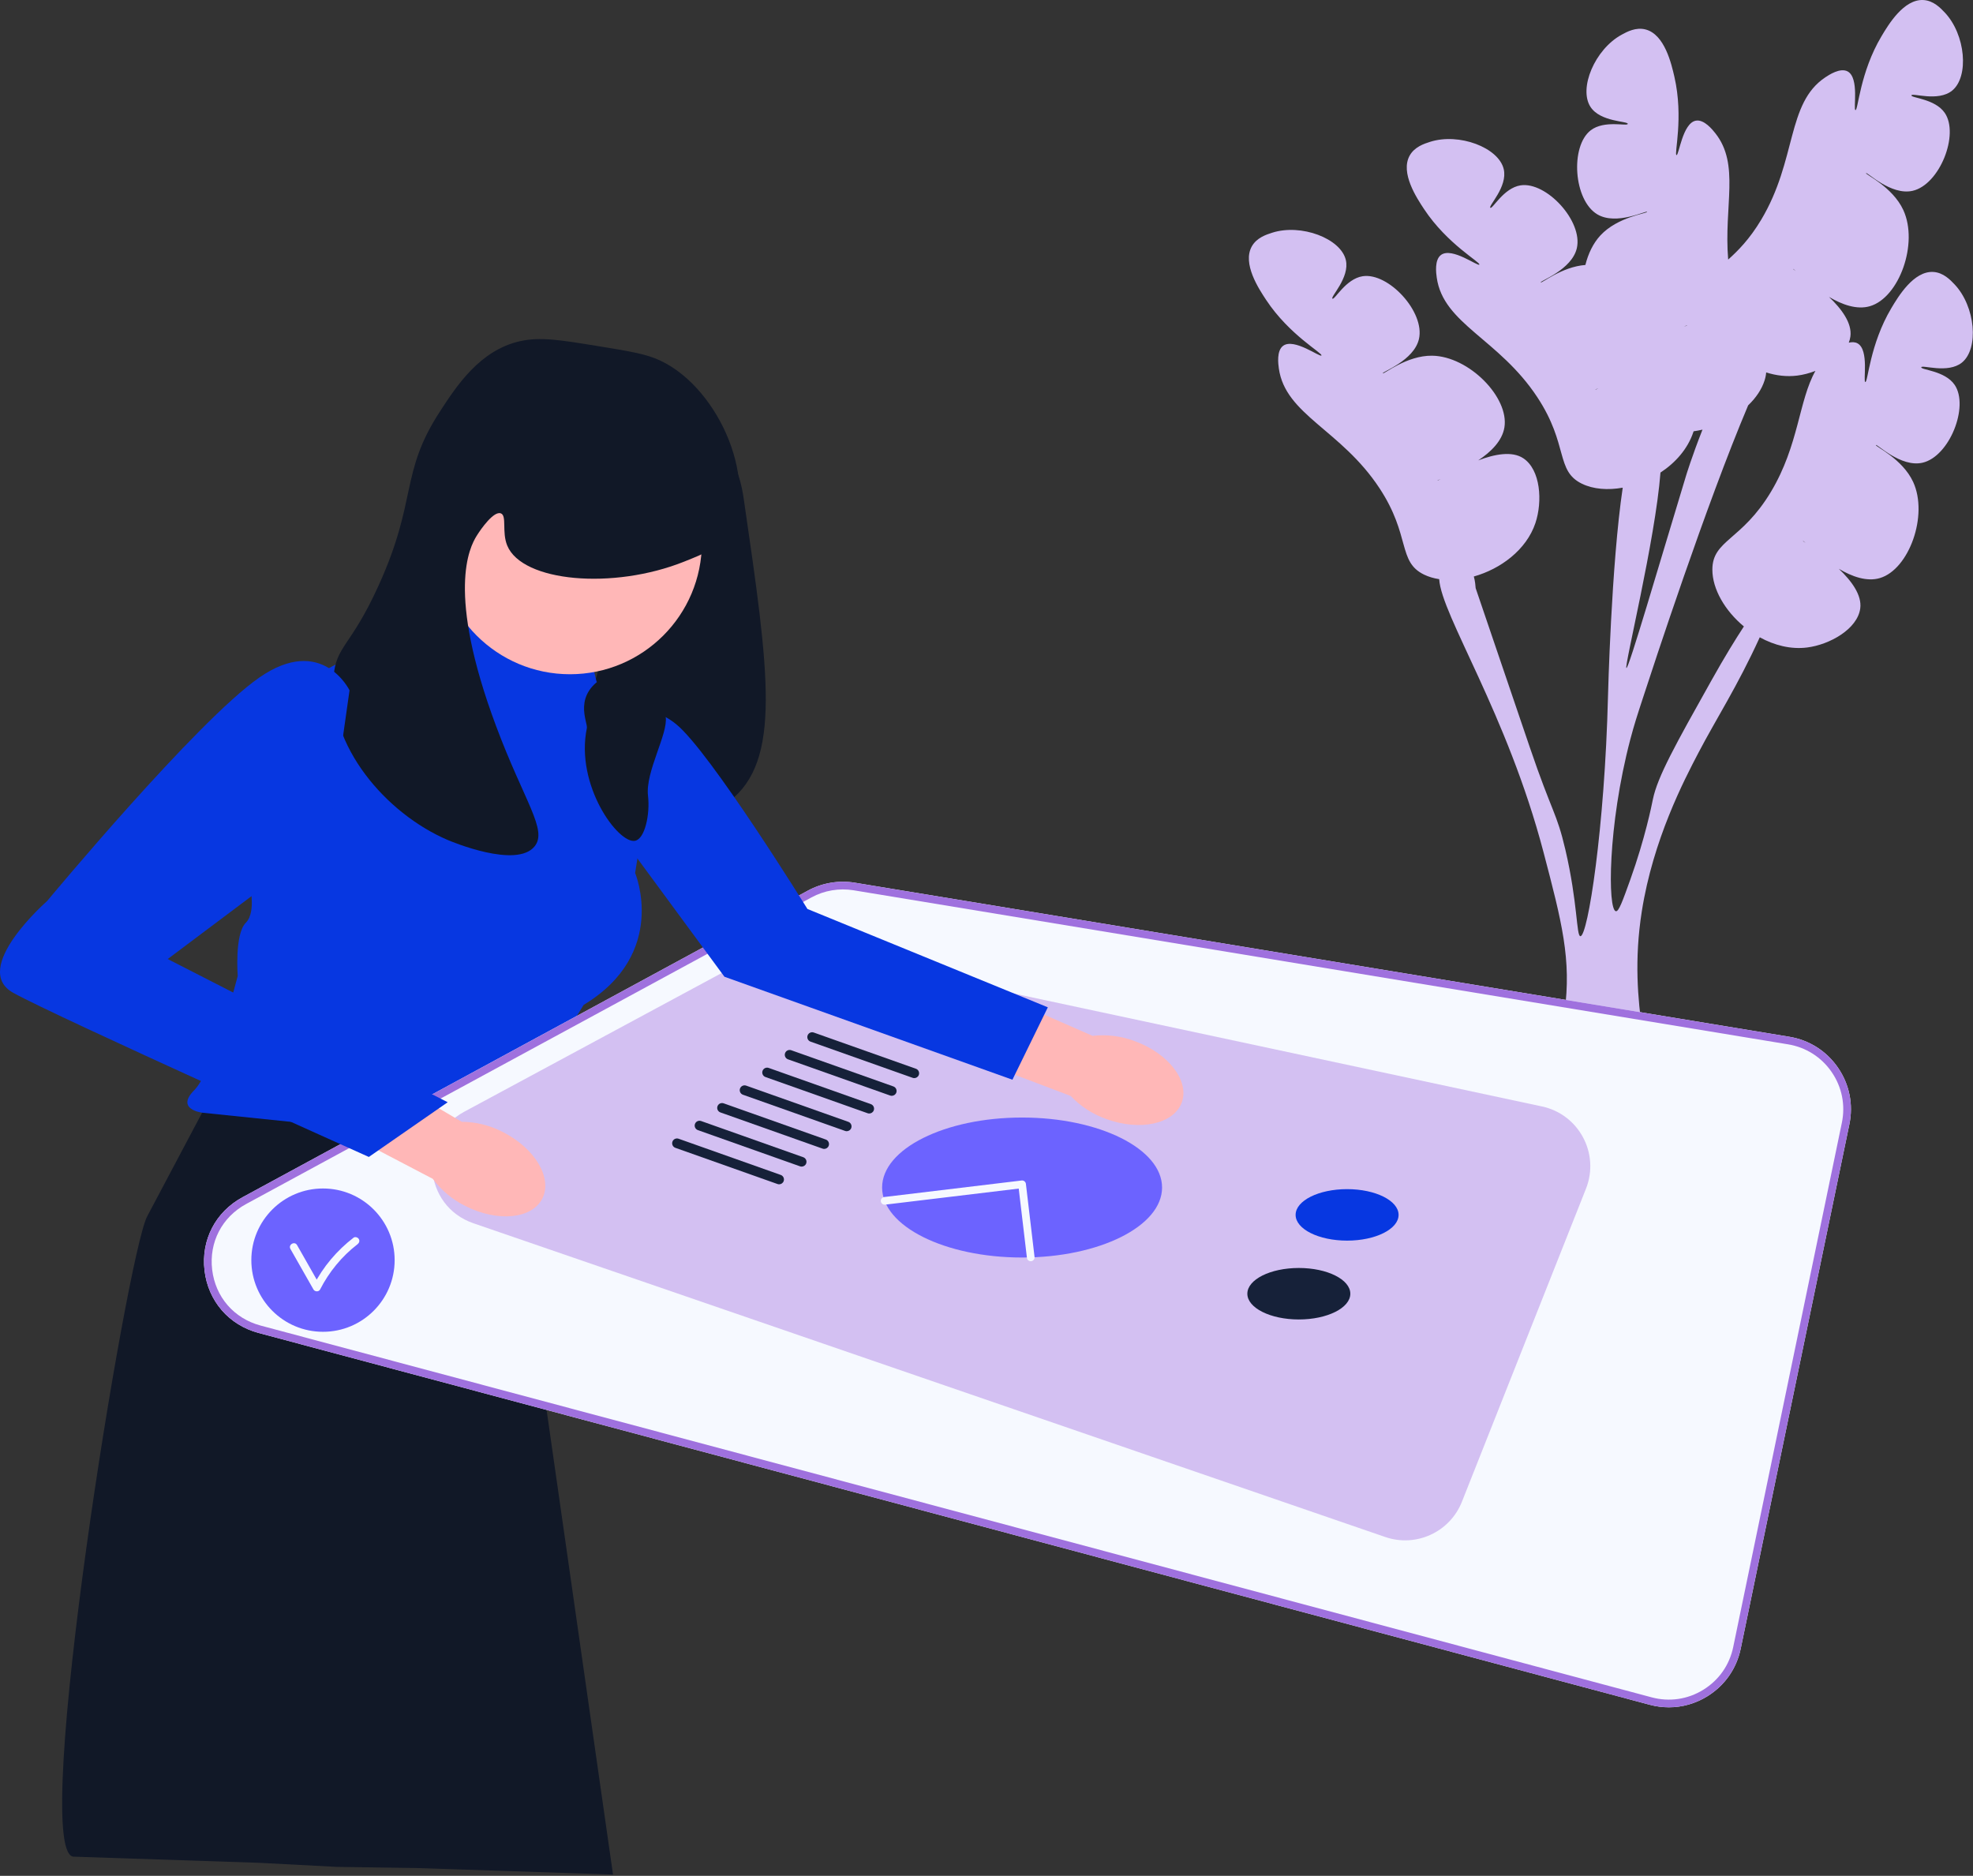
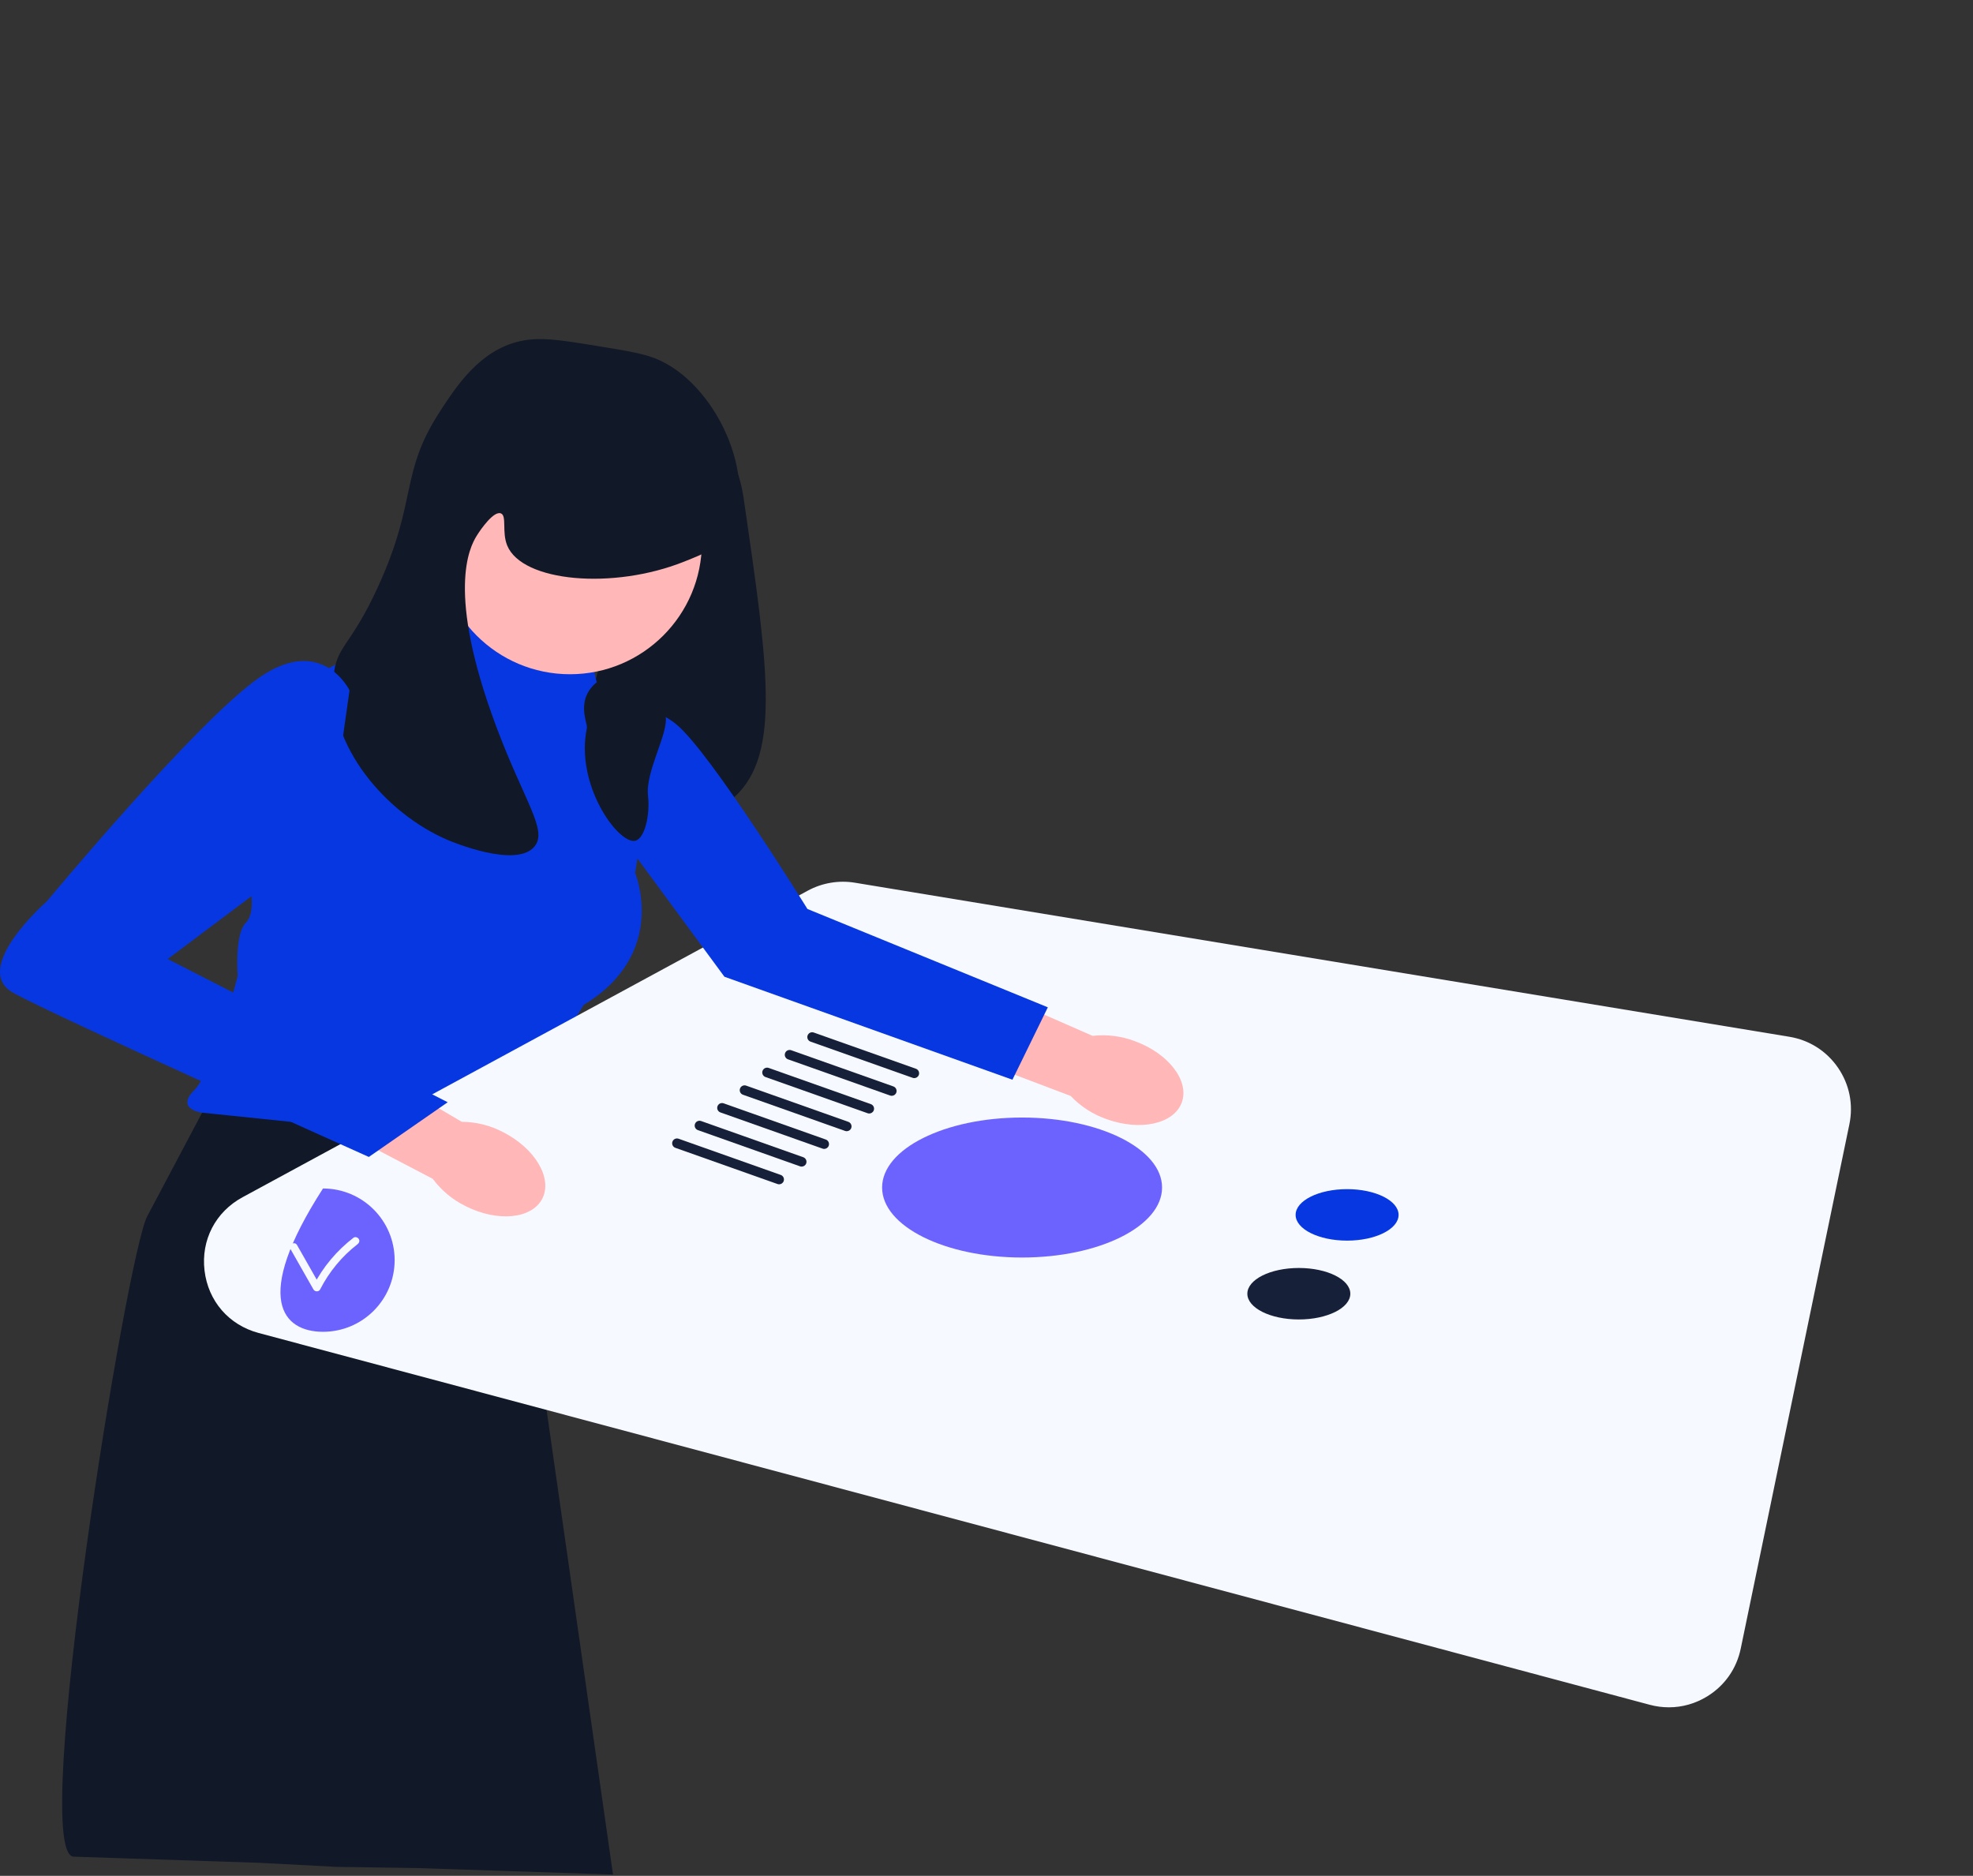
<svg xmlns="http://www.w3.org/2000/svg" width="771" height="733" viewBox="0 0 771 733" fill="none">
  <rect x="0" y="0" width="771" height="733" fill="#333333" stroke="none" />
  <g clip-path="url(#clip0_25_2)">
-     <path d="M733.063 173.909C733.438 173.357 742.767 182.748 751.251 180.816C761.821 178.408 769.553 158.776 763.822 150.379C760.028 144.822 750.594 144.561 750.79 143.518C751 142.403 761.153 146.142 766.676 141.676C773.386 136.252 771.984 119.755 763.775 111.102C762.133 109.37 759.405 106.495 755.487 106.267C747.791 105.819 741.75 115.95 739.094 120.403C730.652 134.56 729.96 149.413 728.919 149.274C727.956 149.146 730.512 136.716 725.879 134.171C724.864 133.614 723.659 133.622 722.46 133.899C722.763 133.114 722.982 132.307 723.092 131.477C723.787 126.242 719.628 120.677 714.714 116.012C719.832 119.044 725.617 121.147 730.735 119.643C742.169 116.283 749.777 95.083 743.766 82.069C739.568 72.979 728.862 68.177 729.215 67.656C729.59 67.105 738.919 76.496 747.404 74.563C757.974 72.156 765.706 52.524 759.974 44.127C756.181 38.569 746.747 38.308 746.943 37.266C747.153 36.151 757.306 39.889 762.829 35.424C769.538 29.999 768.136 13.502 759.928 4.849C758.285 3.118 755.557 0.242 751.639 0.014C743.944 -0.433 737.902 9.698 735.247 14.151C726.804 28.308 726.112 43.161 725.071 43.022C724.108 42.893 726.665 30.464 722.032 27.919C719.131 26.325 714.669 29.298 713.283 30.221C698.044 40.374 702.267 62.45 688.188 85.937C683.655 93.5 679.139 98.015 675.328 101.431C673.587 80.402 679.999 64.259 670.286 52.032C669.251 50.728 665.916 46.53 662.666 47.157C657.476 48.157 656.095 60.772 655.14 60.599C654.106 60.412 658.004 46.063 654.312 29.998C653.15 24.945 650.508 13.45 643.047 11.514C639.248 10.529 635.769 12.429 633.675 13.573C623.207 19.291 616.812 34.562 621.534 41.784C625.42 47.728 636.231 47.285 636.088 48.41C635.955 49.463 626.896 46.817 621.581 50.943C613.549 57.176 614.886 78.234 624.207 83.768C631.69 88.21 643.45 82.134 643.637 82.774C643.814 83.378 632.151 84.664 625.367 92.028C622.551 95.084 620.619 99.149 619.527 103.541C610.288 104.235 602.38 110.855 602.084 110.345C601.749 109.768 614.257 105.435 616.195 96.952C618.61 86.383 604.274 70.902 594.222 72.425C587.569 73.433 583.242 81.82 582.388 81.192C581.474 80.519 589.246 72.992 587.618 66.079C585.64 57.68 570.167 51.789 558.81 55.433C556.537 56.162 552.763 57.373 550.859 60.805C547.118 67.545 553.627 77.382 556.488 81.706C565.583 95.453 578.666 102.518 578.089 103.396C577.556 104.208 567.465 96.514 563.162 99.585C560.468 101.507 561.212 106.817 561.443 108.466C563.982 126.601 585.706 132.37 600.764 155.241C613.025 173.866 607.793 183.974 618.182 189.022C622.641 191.189 628.32 191.608 634.124 190.565C629.632 220.642 628.362 272.082 628.362 272.082C627.095 323.535 620.48 365.909 617.584 365.827C615.977 365.779 616.569 352.818 611.698 331.976C608.28 317.363 606.666 318.037 597.791 291.964C583.706 250.605 576.664 229.932 576.65 229.819C576.575 228.92 576.452 227.105 575.937 225.269C586.362 222.352 596.485 214.879 600.002 204.392C602.815 196.002 602.076 183.54 595.233 179.05C590.817 176.153 584 177.487 577.665 179.892C582.616 176.596 587.02 172.294 587.884 167.03C589.816 155.271 574.013 139.222 559.679 138.994C549.668 138.835 540.698 146.399 540.382 145.855C540.047 145.278 552.555 140.945 554.493 132.461C556.908 121.893 542.572 106.412 532.52 107.935C525.867 108.943 521.54 117.33 520.686 116.701C519.772 116.028 527.544 108.501 525.916 101.588C523.938 93.19 508.465 87.299 497.108 90.943C494.835 91.672 491.061 92.883 489.157 96.314C485.416 103.054 491.925 112.891 494.786 117.215C503.881 130.962 516.964 138.027 516.387 138.905C515.854 139.717 505.763 132.023 501.46 135.094C498.766 137.017 499.51 142.327 499.741 143.976C502.28 162.111 524.004 167.879 539.062 190.751C551.323 209.375 546.091 219.483 556.48 224.531C558.277 225.405 560.277 225.987 562.398 226.312L562.399 226.322C563.313 240.542 588.93 278.758 603.189 333.093C610.291 360.163 614.177 374.931 611.38 395.495C608.617 415.882 600.944 429.642 601.084 438.727C601.094 439.577 601.168 440.361 601.326 441.119L643.433 435.592C643.715 434.776 643.937 433.939 644.113 433.079C647.32 417.611 635.621 394.102 641.566 356.188C645.981 328.053 658.077 304.912 663.716 294.131C670.646 280.872 678.834 268.401 687.674 249.034C693.351 252.16 699.786 253.82 706.173 253.017C714.952 251.913 725.862 245.843 726.94 237.729C727.635 232.495 723.476 226.93 718.562 222.265C723.68 225.297 729.465 227.399 734.583 225.895C746.017 222.536 753.625 201.336 747.614 188.321C743.415 179.232 732.71 174.429 733.063 173.909ZM561.753 187.772C561.723 187.711 562.162 187.52 562.928 187.209C562.206 187.614 561.784 187.833 561.753 187.772ZM701.73 105.907C701.052 105.432 700.672 105.147 700.713 105.092C700.755 105.038 701.118 105.351 701.73 105.907ZM658.063 127.612C658.816 127.271 659.257 127.085 659.28 127.149C659.303 127.213 658.854 127.369 658.063 127.612ZM623.455 152.263C623.425 152.202 623.864 152.011 624.63 151.7C623.909 152.105 623.486 152.324 623.455 152.263ZM635.569 261.037C634.558 260.809 646.855 211.071 648.872 184.664C654.708 180.838 659.501 175.451 661.704 168.883C661.742 168.769 661.777 168.651 661.814 168.535C662.981 168.373 664.142 168.154 665.292 167.883C661.177 178.288 658.881 185.844 658.881 185.844C648.195 221.048 636.491 261.248 635.569 261.037ZM681.464 244.799C678.089 249.974 674.134 256.336 668.689 266.067C654.721 290.998 647.744 303.455 645.909 312.337C645.427 314.709 642.883 327.536 637.054 343.796C634.074 352.093 632.585 356.241 631.452 356.072C628.243 355.585 628.189 322.858 637.071 288.972C638.594 283.204 639.807 279.481 642.115 272.441C645.859 260.956 666.723 197.12 683.136 158.395L683.138 158.389C686.169 155.484 688.436 152.161 689.549 148.662C689.905 147.545 690.105 146.512 690.184 145.529C694.11 146.777 698.227 147.279 702.325 146.764C704.617 146.476 707.053 145.847 709.422 144.934C702.868 156.548 702.974 173.942 692.036 192.19C680.572 211.315 669.195 210.985 669.151 222.535C669.122 230.205 674.116 238.69 681.469 244.791L681.464 244.799ZM704.561 211.345C704.602 211.291 704.965 211.604 705.578 212.159C704.899 211.685 704.519 211.399 704.561 211.345Z" fill="#D3C0F2" />
    <path d="M264.226 161.609C270.655 160.538 277.651 168.39 280.573 171.669C288.374 180.425 290.003 190.611 290.633 194.933C300.574 263.159 305.544 297.271 284.974 313.138C265.426 328.217 229.693 324.173 222.728 310.623C220.015 305.345 222.283 299.823 225.872 289.246C232.504 269.697 236.413 249.324 242.219 229.514C255.477 184.283 254.364 163.253 264.226 161.609Z" fill="#111827" />
    <path d="M88.804 416.253L57.519 475.302C49.532 490.376 11.742 722.574 28.547 725.5L101.343 727.915L131.547 729.5L162.593 729.947L239.547 732.5L196.321 430.085L88.804 416.253Z" fill="#111827" />
    <path d="M165.826 243.032L228.073 245.547L233.103 266.296L248.092 278.525C253.604 283.021 256.307 290.109 255.19 297.134L248.193 341.117C248.193 341.117 261.396 372.555 228.073 392.675L194.749 446.747L79.059 434.801C79.059 434.801 68.37 433.543 75.915 425.998C83.46 418.453 92.891 381.357 92.891 381.357C92.891 381.357 91.634 365.01 96.035 360.608C100.436 356.207 97.372 344.89 97.372 344.89L115.274 278.715C118.762 265.82 130.462 256.865 143.821 256.865H163.673L165.826 243.032Z" fill="#0737E1" />
    <path d="M644.667 666.158L101.049 520.871C89.435 517.766 81.342 508.422 79.928 496.484C78.514 484.545 84.2 473.569 94.768 467.837L315.691 348.022C321.274 344.993 327.802 343.893 334.069 344.928L699.226 405.125C707.021 406.411 713.776 410.707 718.248 417.22C722.719 423.734 724.298 431.582 722.695 439.318L680.233 644.222C678.612 652.043 673.975 658.66 667.177 662.853C662.568 665.696 657.41 667.15 652.161 667.15C649.668 667.15 647.152 666.822 644.667 666.158Z" fill="#F6F9FF" />
-     <path d="M644.667 666.158L101.049 520.871C89.435 517.766 81.342 508.422 79.928 496.484C78.514 484.545 84.2 473.569 94.768 467.837L315.691 348.022C321.274 344.993 327.802 343.893 334.069 344.928L699.226 405.125C707.021 406.411 713.776 410.707 718.248 417.22C722.719 423.734 724.298 431.582 722.695 439.318L680.233 644.222C678.612 652.043 673.975 658.66 667.177 662.853C662.568 665.696 657.41 667.15 652.161 667.15C649.668 667.15 647.152 666.822 644.667 666.158ZM698.737 408.086L333.581 347.888C327.968 346.961 322.122 347.946 317.121 350.659L96.198 470.474C86.734 475.607 81.64 485.438 82.907 496.13C84.173 506.823 91.422 515.192 101.824 517.972L645.442 663.259C652.353 665.105 659.513 664.055 665.602 660.299C671.691 656.544 675.844 650.618 677.295 643.613L719.757 438.708C721.193 431.781 719.778 424.751 715.774 418.917C711.77 413.083 705.719 409.237 698.737 408.086Z" fill="#9F71DE" />
-     <path d="M619.761 464.495L571.281 586.827C566.581 598.687 553.386 604.755 541.323 600.604L184.988 478C165.312 471.23 163.114 444.282 181.433 434.413L296.108 372.632C301.097 369.944 306.88 369.119 312.422 370.304L602.562 432.357C617 435.445 625.201 450.768 619.761 464.495Z" fill="#D3C0F2" />
    <path d="M526.414 484.787C537.526 484.787 546.534 480.283 546.534 474.727C546.534 469.171 537.526 464.667 526.414 464.667C515.302 464.667 506.294 469.171 506.294 474.727C506.294 480.283 515.302 484.787 526.414 484.787Z" fill="#0737E1" />
    <path d="M507.552 515.596C518.664 515.596 527.672 511.092 527.672 505.536C527.672 499.98 518.664 495.476 507.552 495.476C496.44 495.476 487.432 499.98 487.432 505.536C487.432 511.092 496.44 515.596 507.552 515.596Z" fill="#162139" />
    <path d="M399.407 491.389C429.617 491.389 454.108 479.143 454.108 464.038C454.108 448.933 429.617 436.688 399.407 436.688C369.196 436.688 344.706 448.933 344.706 464.038C344.706 479.143 369.196 491.389 399.407 491.389Z" fill="#6C63FF" />
    <path d="M304.465 462.781C305.242 462.781 305.969 462.297 306.244 461.524C306.591 460.542 306.077 459.464 305.095 459.116L265.18 444.969C264.2 444.622 263.12 445.135 262.771 446.117C262.424 447.099 262.938 448.177 263.92 448.525L303.835 462.672C304.044 462.746 304.256 462.781 304.465 462.781Z" fill="#162139" />
    <path d="M313.268 455.865C314.044 455.865 314.772 455.381 315.046 454.608C315.394 453.626 314.88 452.548 313.898 452.2L273.982 438.053C273.003 437.706 271.923 438.219 271.574 439.201C271.226 440.183 271.74 441.261 272.722 441.609L312.638 455.756C312.846 455.83 313.059 455.865 313.268 455.865Z" fill="#162139" />
    <path d="M322.071 448.948C322.847 448.948 323.574 448.465 323.849 447.692C324.196 446.71 323.682 445.632 322.701 445.283L282.785 431.137C281.805 430.79 280.725 431.302 280.377 432.285C280.029 433.267 280.543 434.345 281.525 434.693L321.441 448.84C321.649 448.913 321.861 448.948 322.071 448.948Z" fill="#162139" />
    <path d="M330.873 442.033C331.649 442.033 332.377 441.549 332.651 440.776C332.999 439.794 332.485 438.716 331.503 438.368L291.587 424.221C290.608 423.874 289.527 424.387 289.179 425.369C288.831 426.351 289.345 427.429 290.327 427.777L330.243 441.924C330.451 441.998 330.663 442.033 330.873 442.033Z" fill="#162139" />
    <path d="M339.676 435.116C340.452 435.116 341.179 434.632 341.454 433.859C341.801 432.877 341.287 431.799 340.306 431.451L300.39 417.304C299.41 416.957 298.33 417.47 297.982 418.452C297.634 419.434 298.148 420.512 299.13 420.86L339.046 435.007C339.254 435.081 339.466 435.116 339.676 435.116Z" fill="#162139" />
    <path d="M348.478 428.199C349.254 428.199 349.982 427.716 350.256 426.943C350.604 425.961 350.09 424.883 349.108 424.534L309.192 410.388C308.212 410.041 307.133 410.553 306.784 411.536C306.436 412.518 306.95 413.596 307.932 413.944L347.848 428.091C348.056 428.164 348.268 428.199 348.478 428.199Z" fill="#162139" />
    <path d="M357.281 421.284C358.057 421.284 358.784 420.8 359.059 420.027C359.406 419.045 358.892 417.967 357.911 417.619L317.995 403.472C317.015 403.125 315.935 403.638 315.587 404.62C315.239 405.602 315.753 406.68 316.735 407.028L356.651 421.175C356.859 421.249 357.071 421.284 357.281 421.284Z" fill="#162139" />
    <path d="M222.728 263.466C251.203 263.466 274.286 240.383 274.286 211.909C274.286 183.435 251.203 160.352 222.728 160.352C194.254 160.352 171.171 183.435 171.171 211.909C171.171 240.383 194.254 263.466 222.728 263.466Z" fill="#FFB7B7" />
    <path d="M233.417 135.202C218.901 132.836 211.106 131.565 203.237 133.316C187.474 136.823 178.33 150.915 171.799 160.981C156.182 185.051 163.243 195.167 147.907 228.886C136.905 253.074 131.359 252.074 130.302 264.724C128.083 291.278 150.671 317.84 174.943 328.228C176.564 328.922 201.788 339.477 208.896 330.743C214.106 324.34 204.902 313.32 193.806 283.587C174.294 231.306 183.514 213.833 186.261 209.394C187.996 206.59 192.946 199.62 195.692 200.592C198.176 201.471 196.026 207.85 198.207 213.167C204.051 227.41 239.57 230.573 267.369 219.454C275.567 216.176 280.598 214.164 284.345 208.766C297.062 190.45 281.881 152.068 257.938 140.861C252.491 138.311 246.133 137.275 233.417 135.202Z" fill="#111827" />
    <path d="M196.554 442.382C209.093 448.742 215.976 460.368 211.927 468.347C207.878 476.327 194.432 477.638 181.889 471.274C176.844 468.8 172.465 465.154 169.117 460.641L116.328 433.022L129.817 408.525L180.426 438.354C186.046 438.389 191.577 439.771 196.554 442.382Z" fill="#FFB7B7" />
    <path d="M443.448 406.844C456.657 411.662 464.879 422.383 461.811 430.789C458.744 439.194 445.551 442.101 432.338 437.28C427.033 435.426 422.25 432.33 418.388 428.248L362.678 407.129L373.146 381.197L426.954 404.771C432.539 404.135 438.195 404.846 443.448 406.844Z" fill="#FFB7B7" />
    <path d="M136.589 269.754C136.589 269.754 125.901 247.748 101.379 264.724C76.858 281.701 18.384 352.12 18.384 352.12C18.384 352.12 -11.796 378.528 5.181 387.959C22.157 397.39 144.134 452.092 144.134 452.092L174.943 430.714L65.541 374.755L128.383 327.599L136.589 269.754Z" fill="#0737E1" />
    <path d="M243.477 282.958C243.477 282.958 250.958 272.269 264.193 282.958C277.429 293.646 315.523 355.192 315.523 355.192L409.467 393.617L395.634 421.911L283.088 381.671L234.046 315.024L243.477 282.958Z" fill="#0737E1" />
    <path d="M237.504 263.781C223.245 271.062 229.806 282.24 229.33 284.53C224.696 306.819 241.636 329.907 248.192 328.542C252.039 327.741 254.061 318.161 253.222 310.937C252.135 301.572 261.142 286.749 260.139 280.128C257.678 263.886 272.525 263.581 269.57 257.493C267.838 253.925 246.001 259.442 237.504 263.781Z" fill="#111827" />
-     <path d="M402.787 492.835C402.846 492.835 402.905 492.832 402.965 492.825C403.788 492.728 404.376 491.982 404.278 491.159L400.897 462.605C400.85 462.209 400.648 461.849 400.335 461.603C400.021 461.357 399.625 461.247 399.228 461.292L345.519 467.751C344.696 467.85 344.11 468.597 344.209 469.419C344.308 470.243 345.055 470.833 345.877 470.73L398.094 464.451L401.299 491.512C401.389 492.275 402.037 492.835 402.787 492.835Z" fill="#F6F9FF" />
-     <path d="M126.217 520.413C141.681 520.413 154.217 507.877 154.217 492.413C154.217 476.949 141.681 464.413 126.217 464.413C110.753 464.413 98.217 476.949 98.217 492.413C98.217 507.877 110.753 520.413 126.217 520.413Z" fill="#6C63FF" />
+     <path d="M126.217 520.413C141.681 520.413 154.217 507.877 154.217 492.413C154.217 476.949 141.681 464.413 126.217 464.413C98.217 507.877 110.753 520.413 126.217 520.413Z" fill="#6C63FF" />
    <path d="M113.495 488.046L122.495 503.873C123.03 504.814 124.568 504.883 125.085 503.873C128.6 497.009 133.564 490.932 139.684 486.223C140.33 485.726 140.659 484.939 140.222 484.171C139.86 483.535 138.81 483.14 138.169 483.633C131.634 488.662 126.259 495.009 122.495 502.358H125.085L116.086 486.532C115.131 484.853 112.539 486.363 113.495 488.046Z" fill="#F6F9FF" />
  </g>
  <defs>
    <clipPath id="clip0_25_2">
      <rect width="770.936" height="732.5" fill="white" />
    </clipPath>
  </defs>
</svg>